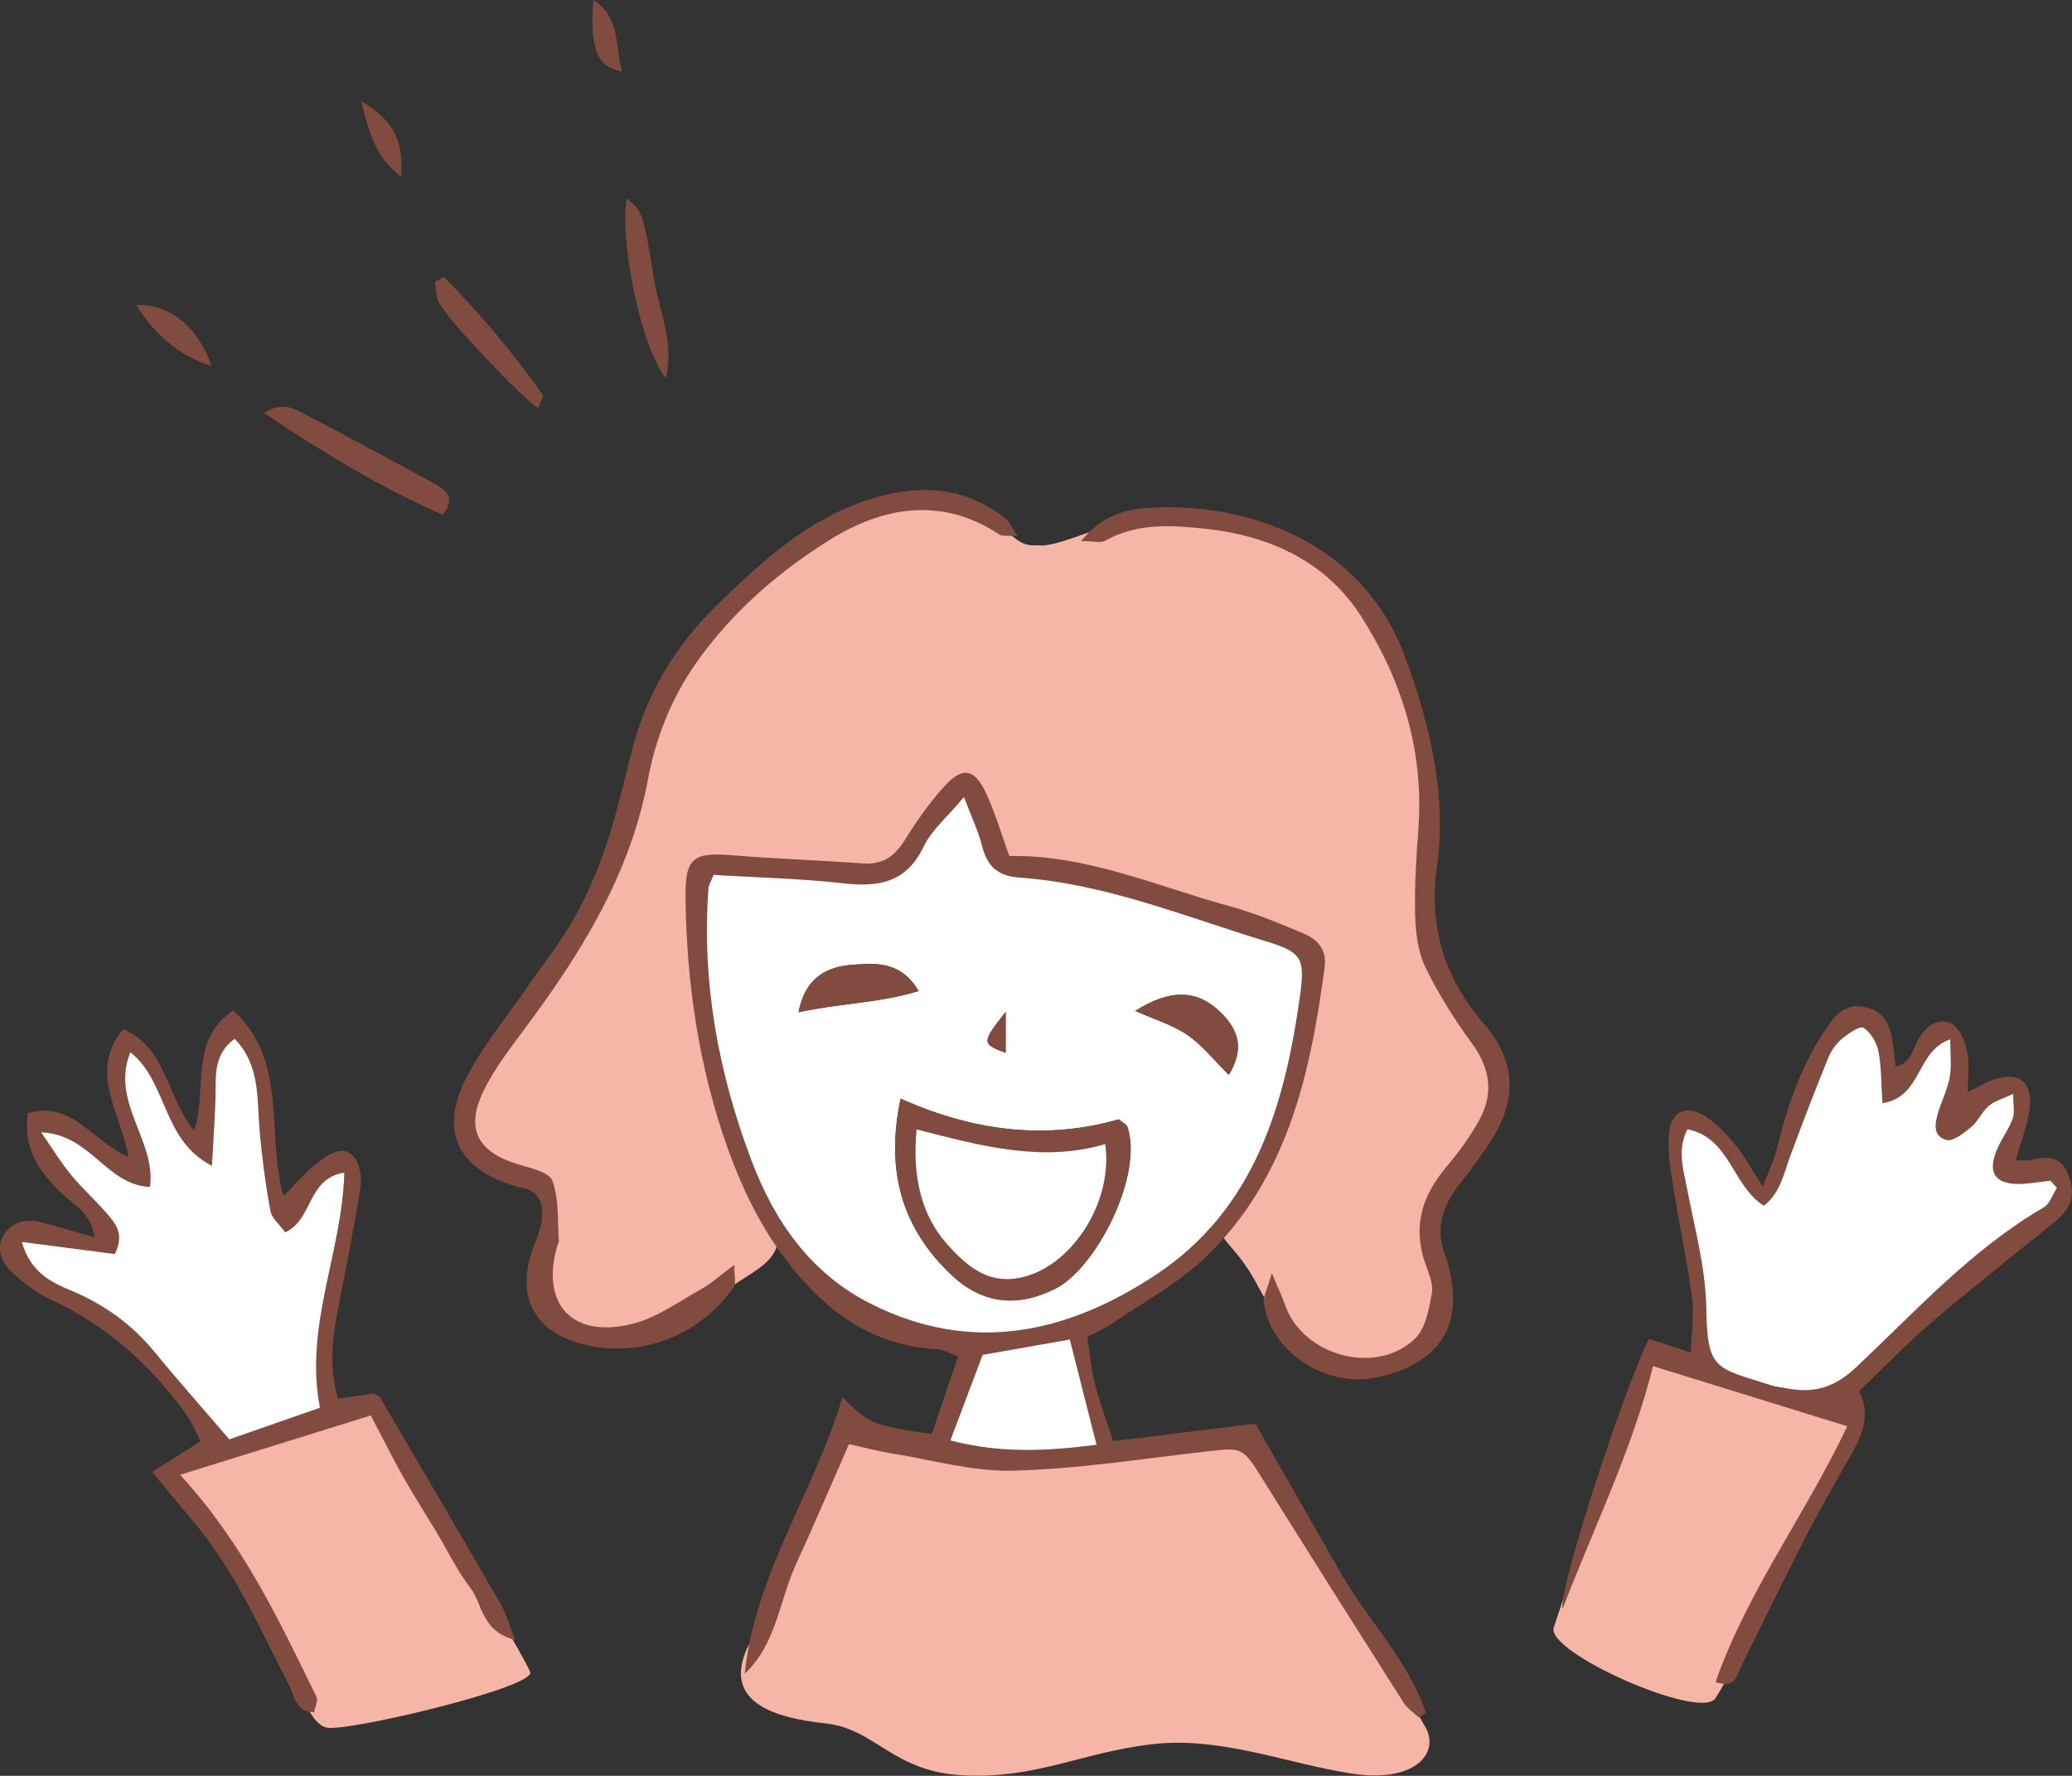
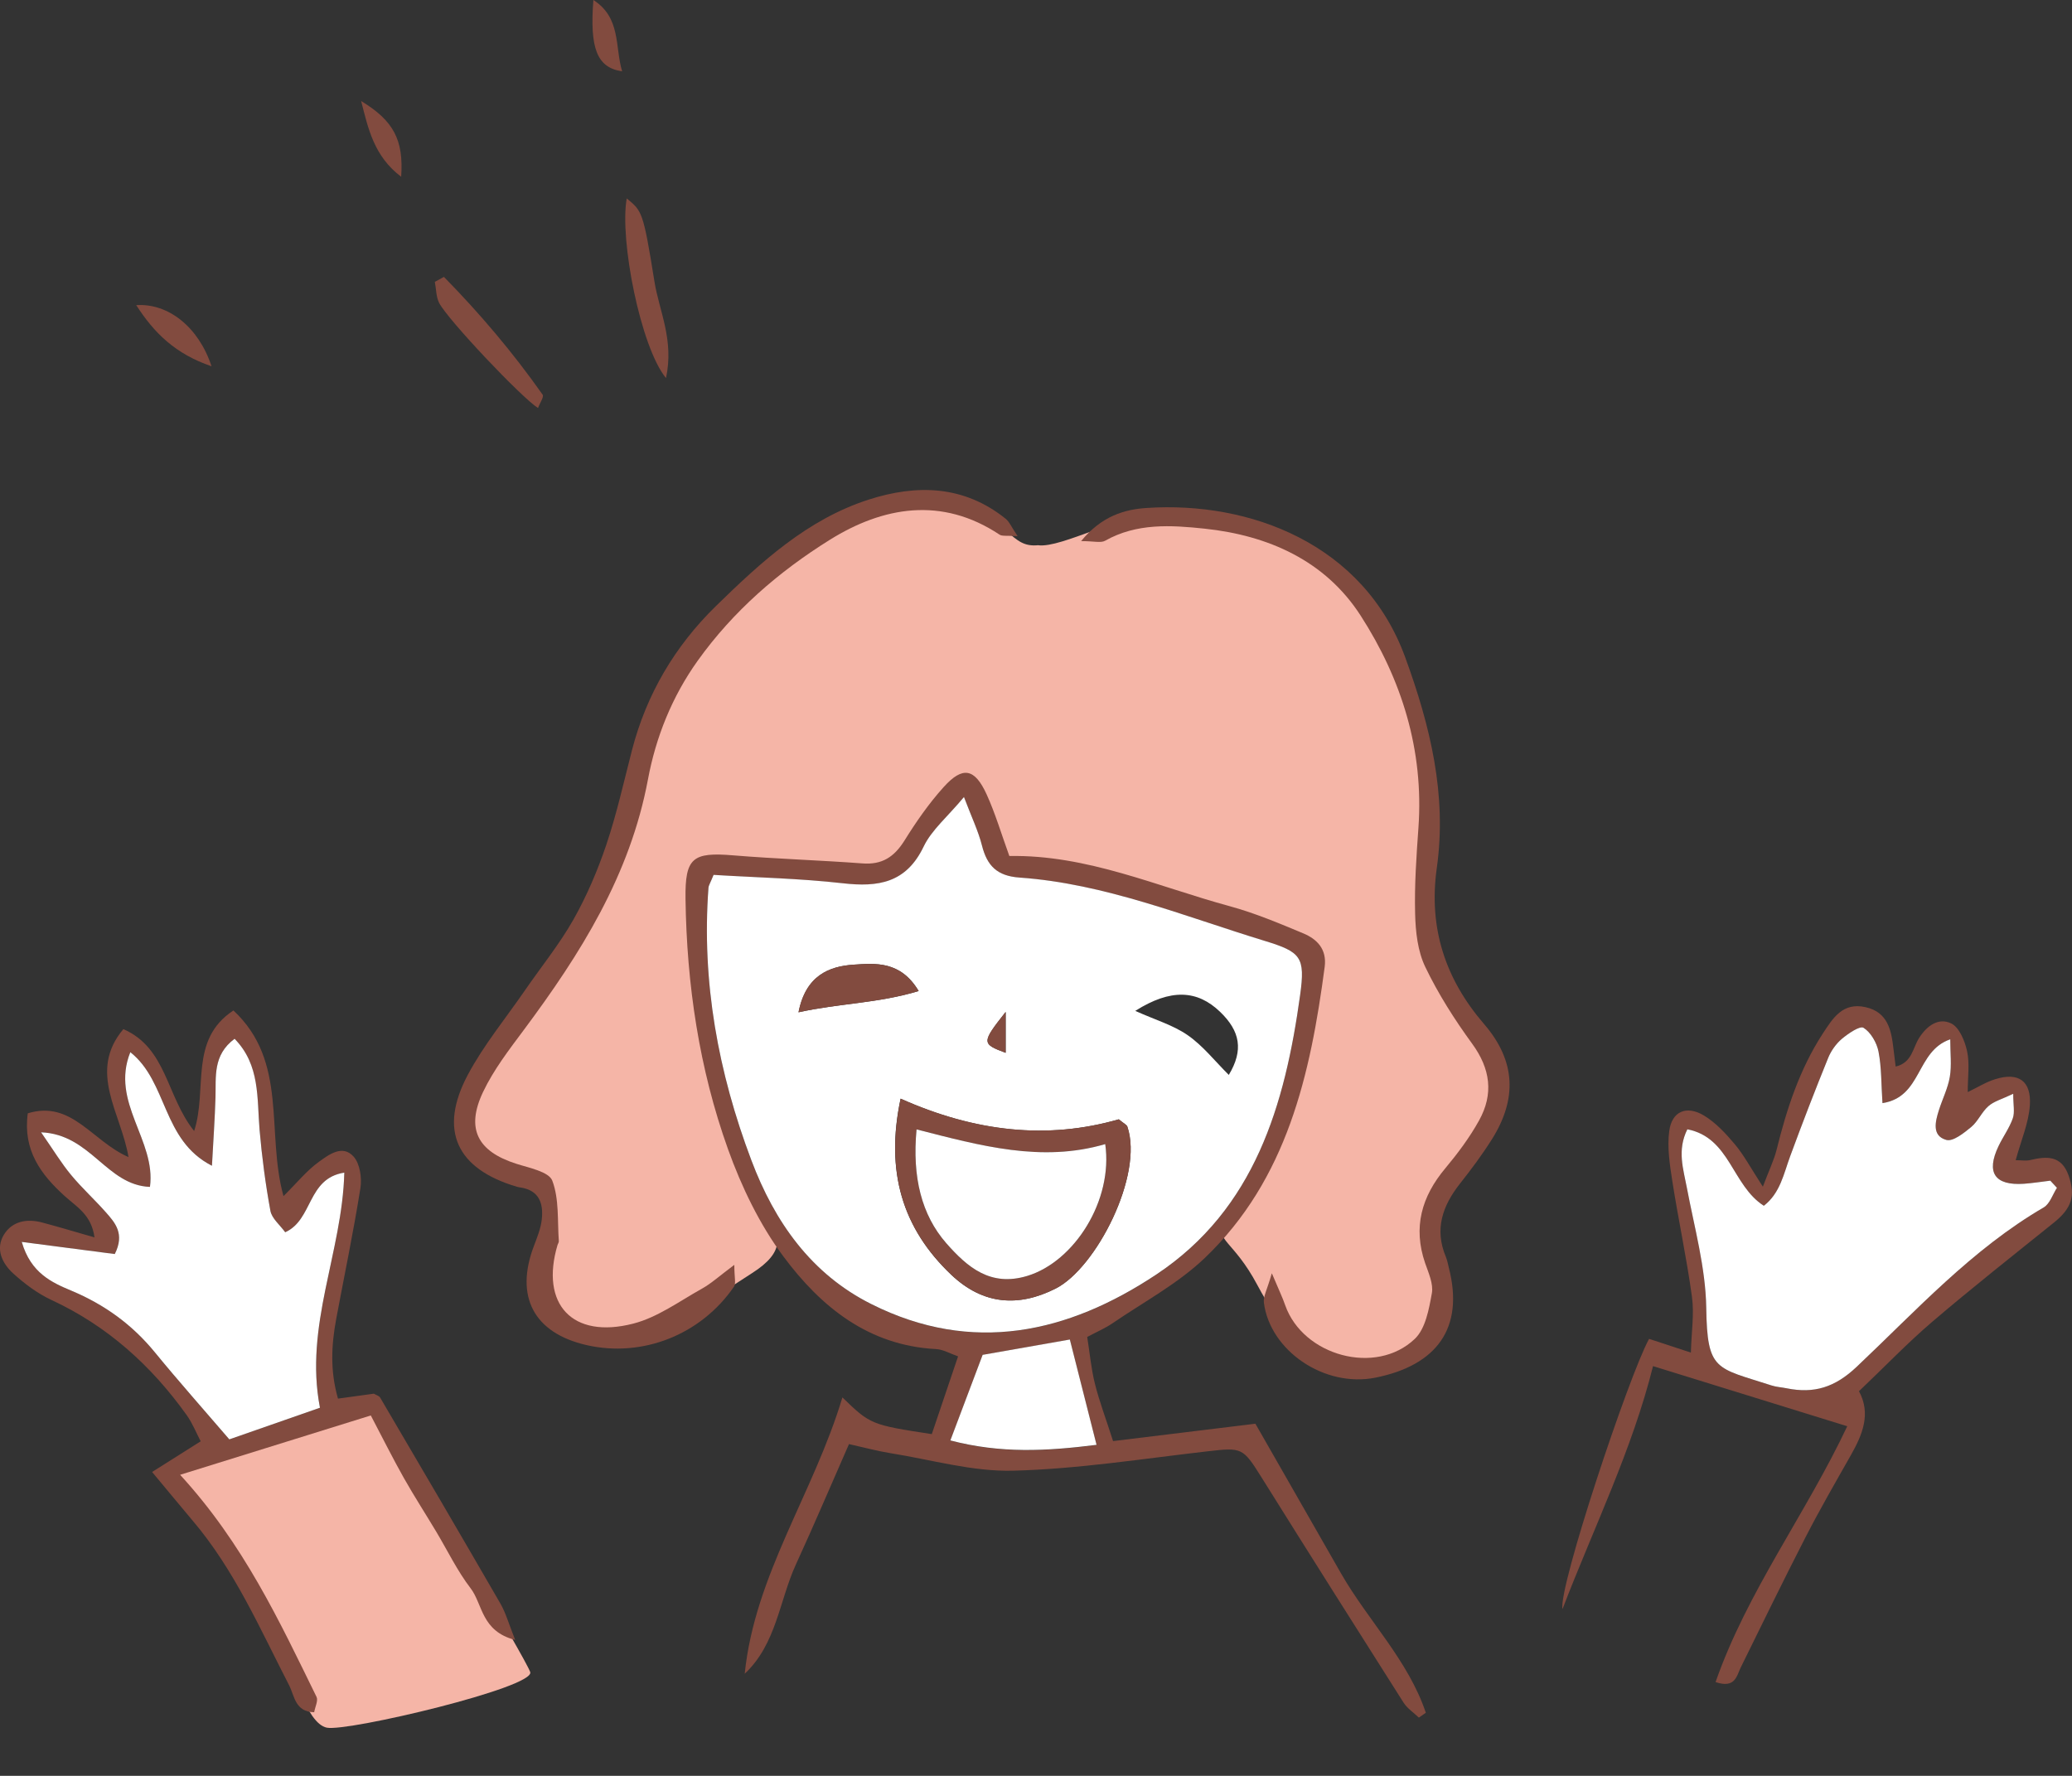
<svg xmlns="http://www.w3.org/2000/svg" id="_レイヤー_2" data-name="レイヤー 2" viewBox="0 0 193.17 165.57">
  <rect x="0" y="0" width="193.17" height="165.57" fill="#333333" stroke="none" />
  <defs>
    <style>
      .cls-1 {
        fill: #f5b5a7;
      }

      .cls-2 {
        fill: #fff;
      }

      .cls-3 {
        fill: #824b3f;
      }
    </style>
  </defs>
  <g id="_レイヤー_1-2" data-name="レイヤー 1">
    <g>
      <g>
-         <path class="cls-3" d="m41.28,47.99c-5.77-2.51-11.11-5.77-16.67-9.49,1.83-1.12,2.9-.36,3.9.16,4.07,2.13,8.11,4.31,12.14,6.52,1.01.55,1.83,1.29.63,2.82Z" />
        <path class="cls-3" d="m62.09,35.25c-2.37-2.89-4.35-12.93-3.66-16.75,1.42,1.18,1.53,1.16,2.58,7.73.44,2.77,1.85,5.45,1.08,9.02Z" />
        <path class="cls-3" d="m41.39,25.82c3.35,3.41,6.44,7.06,9.2,10.98.14.2-.27.79-.43,1.24-1.49-.92-8.41-8.22-9.22-9.8-.29-.57-.27-1.3-.4-1.96.28-.15.56-.31.84-.46Z" />
        <path class="cls-3" d="m19.72,34.15c-3.39-1.16-5.35-3.11-7.02-5.7,2.97-.2,5.82,2.03,7.02,5.7Z" />
        <path class="cls-3" d="m33.67,9.42c3.03,1.84,3.97,3.63,3.73,7.06-2.55-1.93-3.08-4.52-3.73-7.06Z" />
        <path class="cls-3" d="m55.32,0c2.59,1.67,1.99,4.32,2.68,6.65-2.35-.34-3.03-2.15-2.68-6.65Z" />
      </g>
      <g>
-         <path class="cls-1" d="m113.82,134.2c1.82-.13,2.47-.52,4.93,3.51,2.47,4.03,12.89,21.04,14.17,23.37,1.28,2.34-.93,5.19-6.9,4.28s-12.21-3.51-18.7-2.73c-6.49.78-10.65,3.2-17.4,2.9-6.75-.3-8.18-4.33-12.98-4.85-4.8-.52-9.8-2.01-7.11-7.37,2.69-5.36,7.37-18.23,8.28-19.19s-.26-1.1,4.16.07c4.41,1.17,21.68,3.5,31.55,0Z" />
-         <path class="cls-1" d="m154.1,127.36c.62-.69,18.02,3.74,18.8,4.76.78,1.02-11.56,24.15-12.98,26.23-1.43,2.08-15.88-4.31-15.06-6.62.82-2.31,7.08-22.66,9.25-24.37Z" />
        <path class="cls-1" d="m32.93,131.35c1.43-.13,2.34-.78,4.16,2.85,1.82,3.64,11.82,20.26,12.34,21.69.52,1.43-17.01,5.58-18.96,5.19-1.95-.39-3.25-5.71-4.41-7.79s-8.5-13.78-9.74-15.19c-1.24-1.42,12.47-6.1,16.62-6.75Z" />
        <path class="cls-1" d="m96.81,50.84c2.21.26,7.79-2.98,11.3-2.86,3.51.13,13.5,1.69,16.75,5.71,3.25,4.03,7.7,11.01,8.07,18.36.37,7.35-.5,12.61,0,15.89.5,3.28,5.44,8.46,5.96,10.22.52,1.76,1.3,5.26-.65,7.86-1.95,2.6-4.28,4.27-4.67,6.68-.39,2.41,1.04,6.9,1.04,8.55s-1.92,6.73-7.14,6.46c-5.22-.27-8.05-3.77-10.26-7.92-2.21-4.16-4.06-4.19-2.99-5.75,1.07-1.56,4.87-7.5,5.55-10.32.68-2.82,2.43-11.3,2.63-12.95.19-1.66-.88-2.75-7.6-5.07-6.72-2.33-19.5-4.96-20.36-5.15s-3.2-4.98-3.69-6.24c-.49-1.26-1.95-.87-2.92.59-.97,1.46-2.73,4.87-3.8,5.65-1.07.78-4.58.97-6.62.68-2.05-.29-9.84-.97-10.91-.68-1.07.29-1.66.29-1.66,2.43s.29,10.83.68,12.81c.39,1.99,4.67,15.62,5.94,17.47s1.85,3.41-1.36,5.45c-3.21,2.05-7.4,5.01-10.23,5.52-2.82.51-4.77,1.04-6.33,0-1.56-1.04-3.94-3.46-2.82-8.14,1.12-4.68-.19-5.76-3.21-7.02s-5.16-2.34-3.9-5.75,6.23-10.91,7.99-12.85c1.75-1.95,7.01-12.98,7.99-18.42.97-5.44,5.57-12.84,9.02-15.86,3.45-3.02,9.1-8.27,12.41-8.91,3.31-.63,9.92-1.02,12.75,2.19,1.13.97,1.69,1.5,3.06,1.36Z" />
        <path class="cls-3" d="m78.54,130.29c2.59,2.52,2.7,2.56,8.33,3.42.78-2.31,1.58-4.69,2.45-7.25-.75-.26-1.4-.65-2.07-.68-6.29-.33-10.73-3.95-14.21-8.63-2.22-2.98-3.91-6.5-5.17-10.01-2.69-7.51-3.85-15.36-3.96-23.34-.05-3.83.66-4.37,4.46-4.05,4.01.33,8.03.45,12.04.75,1.82.14,2.95-.6,3.9-2.11,1.09-1.75,2.28-3.47,3.66-5,1.78-1.98,2.9-1.77,4.02.69.8,1.76,1.35,3.63,2.11,5.73,7.26-.13,13.77,2.84,20.55,4.68,2.34.64,4.6,1.59,6.85,2.53,1.29.54,2.21,1.47,2,3.12-1.33,10.04-3.5,19.8-11.17,27.14-2.51,2.4-5.69,4.1-8.59,6.08-.68.47-1.46.8-2.38,1.29.24,1.52.37,2.97.72,4.37.41,1.64,1.02,3.24,1.69,5.34,4.48-.55,8.9-1.09,13.27-1.62,2.69,4.7,5.34,9.32,7.98,13.95,2.52,4.4,6.27,8.11,7.91,13-.22.15-.43.3-.65.45-.48-.46-1.08-.85-1.43-1.4-4.44-7-8.87-14-13.26-21.03-1.71-2.73-1.8-2.77-4.98-2.4-6.04.69-12.08,1.65-18.14,1.81-3.81.1-7.66-1.03-11.49-1.64-1.17-.19-2.32-.5-3.83-.84-1.7,3.86-3.26,7.55-4.93,11.18-1.57,3.41-1.83,7.46-4.79,10.23.94-9.23,6.4-16.77,9.11-25.77Zm-12.01-48.72c-.31.77-.46.98-.48,1.21-.65,8.78.91,17.23,4,25.41,2.17,5.74,5.59,10.61,11.21,13.42,9.38,4.69,18.3,2.71,26.54-2.77,9.2-6.12,12-15.84,13.41-26.06.49-3.54.08-4.02-3.28-5.04-7.54-2.31-14.91-5.35-22.89-5.91-2.08-.15-3.02-1.09-3.49-2.98-.34-1.35-.96-2.63-1.68-4.53-1.55,1.85-3.01,3.06-3.76,4.62-1.63,3.4-4.23,3.8-7.55,3.42-3.96-.45-7.97-.53-12.03-.78Zm22.07,52.74c4.71,1.23,8.94,1.01,13.63.41-.91-3.58-1.69-6.68-2.49-9.82-2.95.52-5.45.96-8.13,1.43-.95,2.51-1.88,5-3.01,7.98Z" />
        <path class="cls-3" d="m16.79,137.5c5.92,6.45,9.25,13.63,12.72,20.71.17.34-.13.92-.22,1.43-1.78-.03-1.83-1.52-2.33-2.5-2.73-5.3-5.11-10.8-9.03-15.4-1.17-1.38-2.31-2.78-3.75-4.5,1.52-.96,2.9-1.83,4.53-2.86-.41-.78-.76-1.67-1.29-2.42-3.31-4.64-7.41-8.34-12.63-10.76-1.29-.6-2.5-1.51-3.56-2.47-1.02-.93-1.68-2.27-.87-3.61.78-1.27,2.15-1.52,3.57-1.14,1.51.4,3,.85,4.88,1.39-.28-2.11-1.67-2.85-2.76-3.84-2.24-2.02-3.93-4.29-3.46-7.73,4.1-1.25,5.97,2.59,9.39,4.08-.69-4.12-3.82-7.96-.48-11.93,4.06,1.77,4,6.26,6.6,9.5,1.27-3.91-.51-8.49,3.66-11.24,5.13,4.77,3.02,11.35,4.67,17.31,1.31-1.3,2.19-2.4,3.29-3.19.93-.67,2.21-1.66,3.25-.49.59.66.78,2,.63,2.94-.65,4.09-1.5,8.14-2.26,12.21-.44,2.4-.58,4.79.17,7.41,1.28-.17,2.3-.31,3.34-.46.2.12.5.19.6.38,3.76,6.4,7.51,12.8,11.22,19.22.49.86.76,1.85,1.36,3.36-3.17-.81-3.02-3.33-4.15-4.81-1.25-1.63-2.16-3.53-3.22-5.3-1-1.67-2.06-3.31-3.02-5.01-1.01-1.79-1.93-3.64-3.07-5.81-5.78,1.8-11.41,3.55-17.77,5.53Zm-14.76-21.71c.85,2.9,2.82,3.79,4.61,4.54,3.12,1.31,5.69,3.17,7.82,5.78,2.22,2.72,4.55,5.34,6.92,8.09,2.83-.99,5.54-1.93,8.45-2.95-1.48-7.64,2.08-14.48,2.27-21.92-3.48.54-2.9,4.38-5.51,5.56-.5-.69-1.25-1.29-1.38-2-.46-2.49-.79-5.02-1.01-7.55-.26-2.96.05-6.05-2.33-8.49-2.05,1.53-1.72,3.54-1.78,5.47-.06,1.99-.2,3.99-.33,6.37-4.68-2.39-4.1-7.81-7.61-10.59-1.88,4.68,2.42,8.21,1.83,12.56-4.07-.16-5.5-4.9-10.15-5.09,1.19,1.7,1.92,2.91,2.8,3.98,1.01,1.22,2.19,2.29,3.24,3.48.87.98,1.79,2.01.83,3.89-2.68-.35-5.38-.7-8.67-1.13Z" />
        <path class="cls-3" d="m172.23,132.98c-6.13-1.9-11.88-3.68-18.12-5.61-1.95,7.82-5.54,15.09-8.44,22.65-.41-1.97,6.19-21.77,8.07-25.19,1.1.36,2.22.72,3.9,1.28.05-1.94.32-3.6.1-5.19-.49-3.61-1.27-7.19-1.83-10.79-.24-1.54-.49-3.15-.29-4.67.24-1.84,1.6-2.43,3.23-1.46,1.11.67,2.05,1.69,2.89,2.69.84,1,1.46,2.18,2.61,3.95.59-1.57,1.04-2.48,1.28-3.44.94-3.8,2.14-7.49,4.29-10.81.96-1.47,1.87-2.96,3.99-2.49,2.1.46,2.42,2.16,2.62,3.91.06.48.12.96.2,1.63,1.52-.35,1.6-1.73,2.17-2.64.74-1.18,1.84-1.95,3.01-1.38.75.36,1.27,1.63,1.48,2.59.25,1.15.06,2.4.06,3.81.89-.42,1.68-.93,2.56-1.2,2.16-.68,3.39.15,3.23,2.45-.11,1.63-.81,3.23-1.32,5.1.48,0,.94.08,1.35-.01,1.54-.37,2.91-.45,3.58,1.43.67,1.89.3,3.06-1.38,4.41-3.79,3.05-7.61,6.06-11.31,9.22-2.31,1.97-4.42,4.18-6.85,6.49,1.14,2.1.33,4.05-.76,5.97-1.44,2.54-2.9,5.07-4.23,7.66-2.06,4.01-4.03,8.06-6.02,12.1-.41.84-.52,2-2.36,1.39,2.96-8.47,8.41-15.65,12.28-23.86Zm19.54-22.23c-.21-.22-.41-.44-.62-.67-.82.1-1.64.23-2.47.29-2.72.18-3.54-1.04-2.36-3.51.42-.88,1.01-1.68,1.33-2.59.2-.56.04-1.25.04-2.29-1.07.52-1.81.71-2.31,1.15-.63.55-.97,1.42-1.61,1.95-.68.56-1.7,1.38-2.32,1.2-1.36-.38-1.03-1.7-.69-2.77.33-1.04.84-2.04,1.02-3.11.18-1.06.04-2.18.04-3.5-3.22,1.1-2.59,5.37-6.32,5.95-.12-1.77-.08-3.32-.37-4.81-.16-.83-.71-1.79-1.39-2.21-.34-.21-1.43.53-2.03,1.03-.54.45-1,1.11-1.27,1.77-1.23,3.03-2.41,6.09-3.54,9.16-.61,1.65-.92,3.45-2.46,4.63-2.98-1.91-3.15-6.36-7.13-7.13-.99,1.98-.38,3.71-.04,5.48.7,3.7,1.75,7.42,1.8,11.14.09,5.96.88,5.59,6.08,7.26.46.15.96.17,1.43.27,2.54.51,4.48-.08,6.51-2,5.55-5.25,10.74-10.96,17.45-14.87.57-.33.83-1.21,1.23-1.83Z" />
        <path class="cls-3" d="m94.88,49.99c-1.02-.07-1.44.02-1.69-.14-5.39-3.59-10.87-2.61-15.83.48-4.73,2.95-9,6.63-12.32,11.28-2.4,3.36-3.9,7.14-4.63,11.05-1.67,8.94-6.29,16.27-11.57,23.36-1.38,1.85-2.82,3.72-3.8,5.78-1.64,3.45-.51,5.55,3.08,6.7,1.21.39,3.05.74,3.37,1.58.65,1.71.47,3.74.61,5.65,0,.11-.08.23-.12.34-1.64,5.52,1.37,8.8,7.05,7.34,2.27-.58,4.31-2.09,6.41-3.26.88-.49,1.65-1.2,3.02-2.22,0,1.19.17,1.74-.03,2.03-3.09,4.5-8.55,6.64-13.75,5.45-4.92-1.13-6.71-4.53-4.89-9.28.3-.79.63-1.61.72-2.44.16-1.46-.22-2.69-1.95-2.97-.12-.02-.24-.03-.36-.07-5.64-1.66-7.34-5.27-4.58-10.45,1.48-2.77,3.52-5.25,5.31-7.85,1.52-2.21,3.23-4.31,4.54-6.63,1.24-2.2,2.25-4.57,3.06-6.97.97-2.88,1.63-5.87,2.39-8.81,1.35-5.21,3.99-9.68,7.81-13.42,4.2-4.1,8.52-8.09,14.26-9.94,4.48-1.44,8.88-1.34,12.77,1.79.35.28.53.76,1.12,1.63Z" />
        <path class="cls-3" d="m118.58,118.73c.65,1.55.99,2.24,1.24,2.97,1.66,4.71,8.45,6.59,12.08,3.13,1-.95,1.32-2.77,1.59-4.25.16-.87-.31-1.9-.63-2.82-1.14-3.33-.33-6.19,1.88-8.83,1.16-1.39,2.27-2.87,3.15-4.46,1.37-2.47,1.07-4.82-.65-7.17-1.64-2.25-3.16-4.64-4.36-7.14-.71-1.47-.91-3.29-.95-4.96-.07-2.68.12-5.37.31-8.04.51-7.23-1.57-13.84-5.4-19.78-3.3-5.11-8.59-7.46-14.53-8.09-3.13-.33-6.34-.54-9.29,1.13-.4.22-1.03.03-2.23.03,1.9-2.33,4.05-2.96,6.12-3.09,9.56-.64,20.21,3.3,24.09,13.91,2.35,6.43,3.91,12.86,2.95,19.66-.79,5.62.82,10.39,4.41,14.55,2.99,3.47,3.07,7.01.73,10.74-.91,1.44-1.93,2.81-2.99,4.15-1.62,2.06-2.38,4.24-1.31,6.8.14.34.2.7.29,1.06,1.43,5.59-1.12,9.07-6.87,10.22-4.73.94-9.8-2.5-10.38-6.99-.08-.58.31-1.22.73-2.72Z" />
        <path class="cls-2" d="m66.53,81.57c4.06.25,8.06.33,12.03.78,3.32.38,5.92-.02,7.55-3.42.75-1.56,2.22-2.77,3.76-4.62.72,1.9,1.34,3.18,1.68,4.53.48,1.89,1.41,2.83,3.49,2.98,7.98.56,15.35,3.61,22.89,5.91,3.36,1.03,3.77,1.5,3.28,5.04-1.41,10.22-4.21,19.95-13.41,26.06-8.25,5.48-17.16,7.47-26.54,2.77-5.63-2.81-9.04-7.67-11.21-13.42-3.09-8.18-4.65-16.63-4-25.41.02-.23.17-.44.48-1.21Zm17.43,20.86c-1.44,6.78.16,12.1,4.74,16.44,2.97,2.8,6.27,3.01,9.71,1.27,3.78-1.91,8.22-10.59,6.69-15.09-.07-.19-.35-.31-.8-.69-6.66,1.92-13.39,1.18-20.35-1.93Zm21.88-8.18c1.84.83,3.52,1.32,4.88,2.26,1.42.98,2.53,2.41,3.84,3.71,1.39-2.31,1.06-4.08-.81-5.88-2.12-2.04-4.59-2.19-7.91-.09Zm-31.39.13c3.79-.84,7.37-.83,11.2-1.98-1.69-2.83-4.04-2.59-6.05-2.46-2.31.15-4.48,1.02-5.15,4.44Zm19.31-.03c-2.26,2.87-2.25,2.97,0,3.81v-3.81Z" />
        <path class="cls-2" d="m88.6,134.3c1.13-2.98,2.06-5.47,3.01-7.98,2.69-.47,5.18-.91,8.13-1.43.79,3.14,1.58,6.24,2.49,9.82-4.69.59-8.92.82-13.63-.41Z" />
-         <path class="cls-2" d="m2.03,115.79c3.29.43,5.99.78,8.67,1.13.95-1.88.04-2.91-.83-3.89-1.05-1.19-2.23-2.26-3.24-3.48-.89-1.07-1.62-2.28-2.8-3.98,4.65.19,6.08,4.93,10.15,5.09.59-4.35-3.71-7.88-1.83-12.56,3.51,2.78,2.93,8.2,7.61,10.59.13-2.39.27-4.38.33-6.37.06-1.92-.27-3.94,1.78-5.47,2.39,2.44,2.08,5.53,2.33,8.49.22,2.53.55,5.05,1.01,7.55.13.71.88,1.31,1.38,2,2.61-1.18,2.03-5.02,5.51-5.56-.19,7.44-3.75,14.28-2.27,21.92-2.91,1.02-5.62,1.96-8.45,2.95-2.37-2.76-4.7-5.38-6.92-8.09-2.13-2.61-4.7-4.47-7.82-5.78-1.79-.75-3.77-1.63-4.61-4.54Z" />
+         <path class="cls-2" d="m2.03,115.79c3.29.43,5.99.78,8.67,1.13.95-1.88.04-2.91-.83-3.89-1.05-1.19-2.23-2.26-3.24-3.48-.89-1.07-1.62-2.28-2.8-3.98,4.65.19,6.08,4.93,10.15,5.09.59-4.35-3.71-7.88-1.83-12.56,3.51,2.78,2.93,8.2,7.61,10.59.13-2.39.27-4.38.33-6.37.06-1.92-.27-3.94,1.78-5.47,2.39,2.44,2.08,5.53,2.33,8.49.22,2.53.55,5.05,1.01,7.55.13.71.88,1.31,1.38,2,2.61-1.18,2.03-5.02,5.51-5.56-.19,7.44-3.75,14.28-2.27,21.92-2.91,1.02-5.62,1.96-8.45,2.95-2.37-2.76-4.7-5.38-6.92-8.09-2.13-2.61-4.7-4.47-7.82-5.78-1.79-.75-3.77-1.63-4.61-4.54" />
        <path class="cls-2" d="m191.77,110.74c-.4.62-.66,1.49-1.23,1.83-6.71,3.91-11.9,9.63-17.45,14.87-2.03,1.92-3.97,2.51-6.51,2-.48-.1-.98-.12-1.43-.27-5.19-1.68-5.99-1.3-6.08-7.26-.06-3.72-1.1-7.44-1.8-11.14-.33-1.77-.94-3.51.04-5.48,3.98.77,4.15,5.22,7.13,7.13,1.53-1.18,1.85-2.98,2.46-4.63,1.13-3.07,2.31-6.13,3.54-9.16.27-.66.73-1.31,1.27-1.77.6-.5,1.69-1.25,2.03-1.03.67.42,1.23,1.39,1.39,2.21.29,1.49.25,3.04.37,4.81,3.73-.58,3.1-4.85,6.32-5.95,0,1.32.14,2.44-.04,3.5-.18,1.06-.69,2.07-1.02,3.11-.34,1.07-.67,2.39.69,2.77.62.18,1.64-.64,2.32-1.2.64-.53.98-1.4,1.61-1.95.51-.45,1.24-.64,2.31-1.15,0,1.04.16,1.73-.04,2.29-.32.91-.91,1.71-1.33,2.59-1.18,2.47-.36,3.69,2.36,3.51.82-.06,1.64-.19,2.47-.29.21.22.41.44.62.67Z" />
        <path class="cls-3" d="m83.96,102.43c6.96,3.11,13.69,3.84,20.35,1.93.45.38.74.5.8.69,1.52,4.5-2.91,13.18-6.69,15.09-3.45,1.74-6.75,1.53-9.71-1.27-4.59-4.34-6.18-9.65-4.74-16.44Zm1.49,2.87c-.42,4.46.46,7.98,2.77,10.61,1.96,2.24,4.12,4.09,7.55,3.05,4.42-1.34,8.03-7.06,7.27-12.29-5.92,1.74-11.64.16-17.59-1.37Z" />
-         <path class="cls-3" d="m105.84,94.25c3.32-2.1,5.79-1.95,7.91.09,1.87,1.8,2.2,3.57.81,5.88-1.31-1.3-2.42-2.72-3.84-3.71-1.36-.95-3.04-1.44-4.88-2.26Z" />
        <path class="cls-3" d="m74.44,94.38c.67-3.42,2.84-4.29,5.15-4.44,2.01-.13,4.36-.37,6.05,2.46-3.83,1.16-7.41,1.14-11.2,1.98Z" />
        <path class="cls-3" d="m93.75,94.35v3.81c-2.25-.84-2.26-.95,0-3.81Z" />
        <path class="cls-2" d="m85.45,105.3c5.95,1.52,11.66,3.11,17.59,1.37.75,5.23-2.86,10.95-7.27,12.29-3.43,1.04-5.58-.81-7.55-3.05-2.3-2.63-3.19-6.15-2.77-10.61Z" />
      </g>
    </g>
  </g>
</svg>